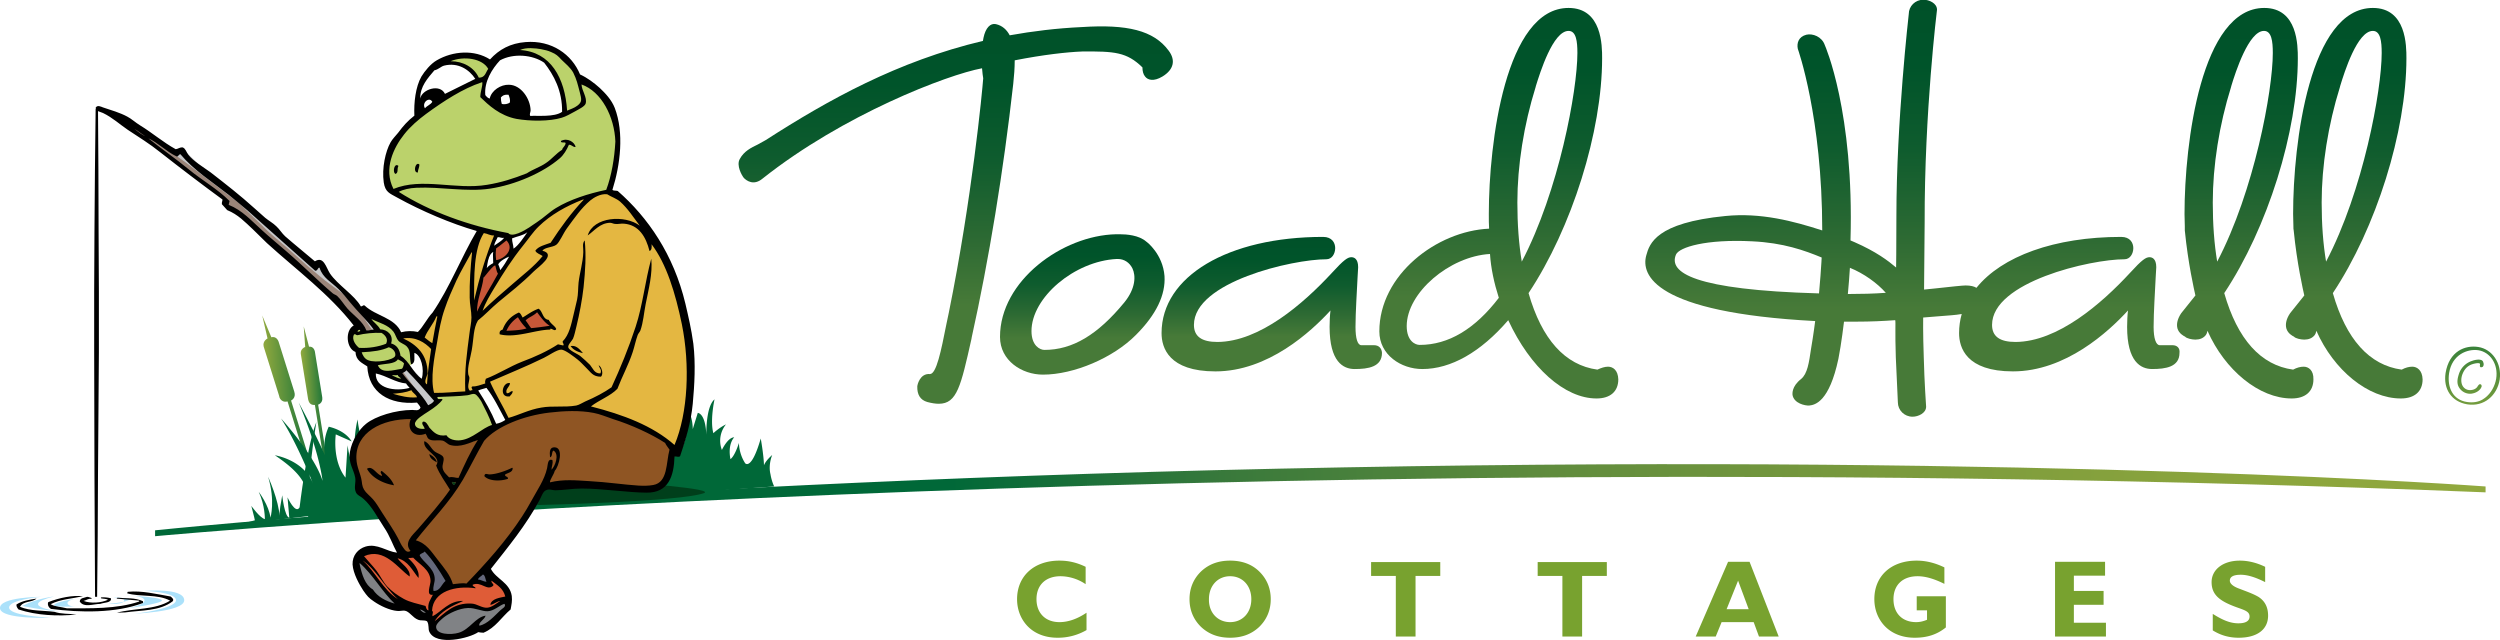
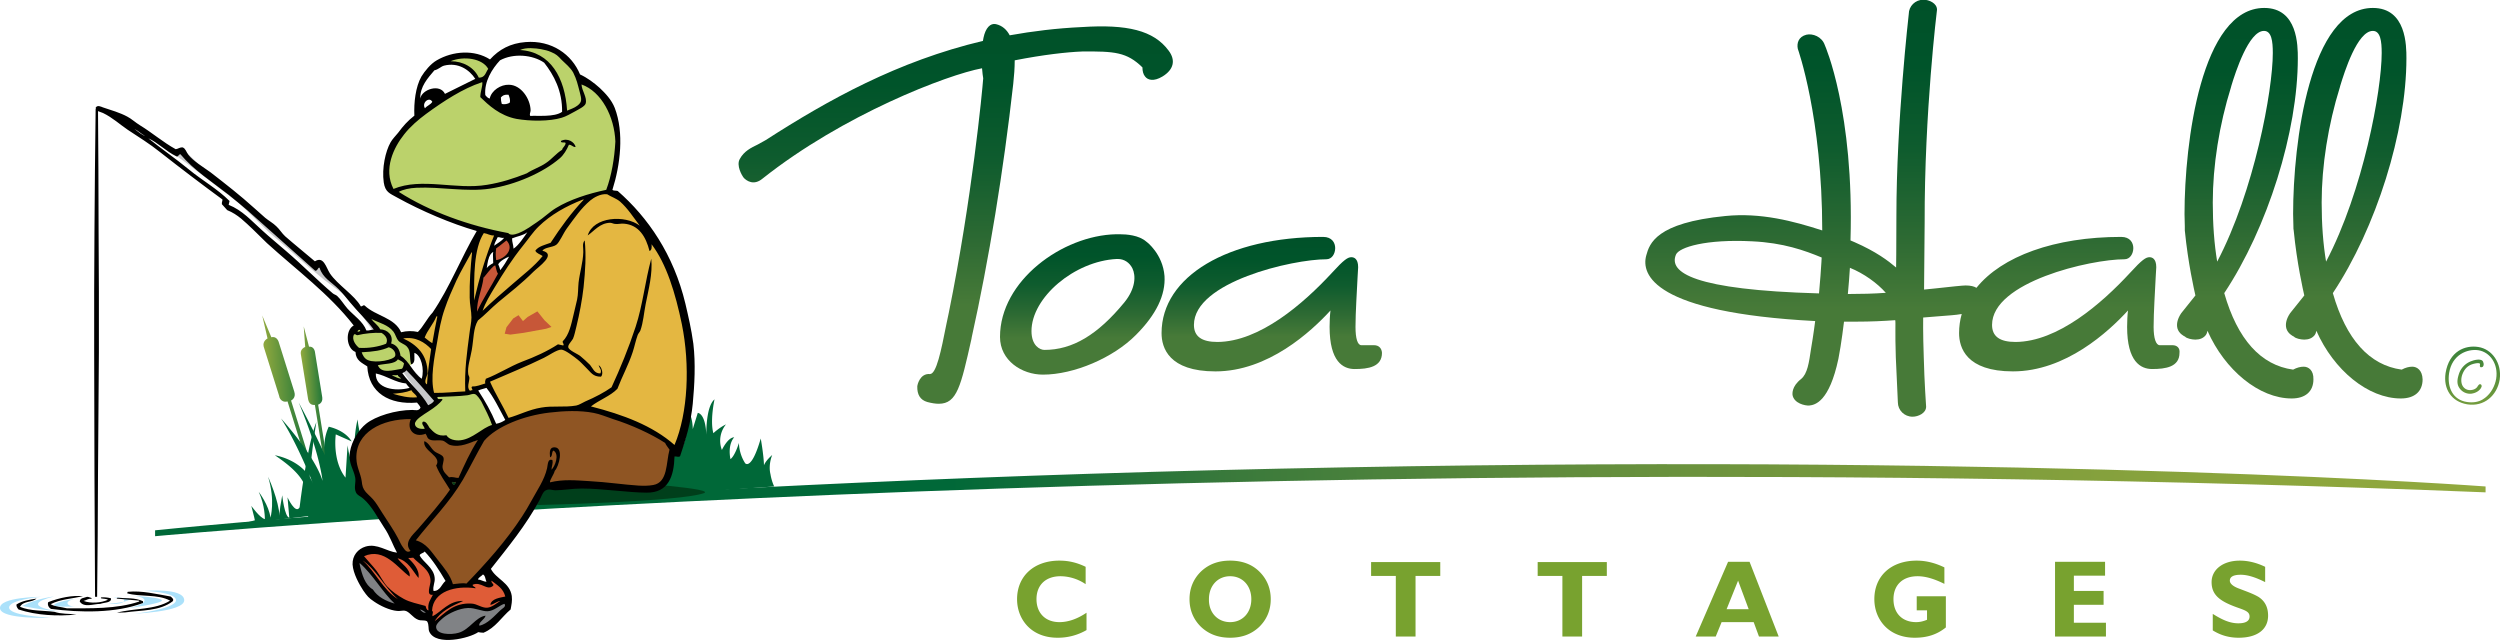
<svg xmlns="http://www.w3.org/2000/svg" viewBox="0 0 849.5 217.5">
  <path d="M359.3 216.7c-4 0-7.4-1.3-9.8-3.6-2.5-2.4-3.9-5.8-3.9-9.5 0-7.7 5.6-13.1 14.4-13.1 3.2 0 6 .7 8.9 2.1v5.9a15.5 15.5 0 0 0-8.5-2.7c-5.1 0-8.2 3-8.2 7.8 0 4.7 3 7.8 7.8 7.8 3 0 6.1-1.1 9.2-3.2v5.9a19.3 19.3 0 0 1-9.9 2.6zm48.9-22.6c2.6-2.4 5.8-3.6 9.8-3.6 4 0 7.3 1.2 9.8 3.6 2.6 2.5 4 5.7 4 9.5s-1.4 7-4 9.5c-2.6 2.4-5.8 3.6-9.8 3.6-4 0-7.2-1.2-9.8-3.6-2.6-2.5-4-5.7-4-9.5s1.4-7 4-9.5zm9.8 17.3c4.2 0 7.2-3.2 7.2-7.8s-3-7.8-7.2-7.8-7.2 3.2-7.2 7.8c-.1 4.6 3 7.8 7.2 7.8zm56.3-15.7h-8.4V191h23.5v4.7H481v20.6h-6.7v-20.6zm56.6 0h-8.4V191H546v4.7h-8.4v20.6h-6.7v-20.6zm56.3-4.8h7.3l9.9 25.4h-6.7l-1.8-4.9H585l-2 4.9h-6.8l11-25.4zm7 16.1l-3.6-9.7-3.9 9.7h7.5zm56.4 9.7c-4 0-7.4-1.3-9.8-3.6-2.5-2.4-3.9-5.8-3.9-9.5 0-7.8 5.6-13.1 14.4-13.1 3.2 0 6.3.8 9.4 2.3v5.6c-3.4-1.7-6.4-2.6-9.1-2.6-5.1 0-8.2 3-8.2 7.8s3 7.8 7.7 7.8c1.3 0 2.5-.3 3.7-.8v-3.2h-3.5v-4.8h9.9v10.6c-3.1 2.5-6.5 3.5-10.6 3.5zm47.7-25.8h17v4.7h-10.6v5.2h10.1v4.7h-10.1v6.1h10.9v4.7h-17.3v-25.4zm53.6 17.7c3.2 2 5.8 3.2 8.7 3.2 2.5 0 3.8-.8 3.8-2.3 0-1.5-1.2-2-3.4-2.8-6.4-2.2-9.5-4.3-9.5-8.9 0-4.2 3.8-7.3 9.6-7.3 2.8 0 5.7.7 8.6 2.1v5.2c-3.2-1.6-5.9-2.5-8.3-2.5-2.5 0-3.7.7-3.7 2 0 1 1.1 2 3.4 2.8 2.3.9 4.4 1.6 6.3 2.7 2.2 1.4 3.3 3.5 3.3 6.4 0 4.6-3.6 7.5-10 7.5-3.2 0-6.1-.8-8.8-2.5v-5.6z" fill="#78A22F" />
  <linearGradient id="a" gradientUnits="userSpaceOnUse" x1="762.96" y1="135.57" x2="762.96" y2="2.79">
    <stop offset=".26" stop-color="#477a38" />
    <stop offset=".43" stop-color="#2d6a33" />
    <stop offset=".64" stop-color="#0f5c2e" />
    <stop offset=".84" stop-color="#00542a" />
    <stop offset="1" stop-color="#005129" />
  </linearGradient>
  <path fill="url(#a)" d="M782.8 124.6c-1.1 0-2.3.3-3.6 1-11-1.5-18.9-10.3-23.4-26 14.7-22.1 25-54.9 25-79.8 0-4.2 0-17.1-11.4-17.1-21.4 0-27.1 45.8-27.1 70 0 1.1.1 2.9.1 4.2v1.4c1.1 11.2 3.2 20.3 3.6 22.1l-4.8 6c-1.3 1.9-1.7 3.7-1.3 5.2.5 1.7 2 2.5 2.6 2.8.5.6 2.3 1 3.5 1 1.5 0 2.7-.5 3.5-1.5.3-.4.5-.9.6-1.5 5.9 13.4 17.6 23 28.6 23 4.7 0 7.4-2.4 7.4-6.5.1-3.1-1.7-4.3-3.3-4.3zM769.3 10.5c2.6 0 3 3.6 3 7.5 0 12.7-6.3 46.9-18.9 70.9-1-6-1.5-12.6-1.5-20.1 0-12.5 2.2-26.4 6.2-39.2l.1-.4c1.4-4.6 5.9-18.7 11.1-18.7z" />
  <linearGradient id="b" gradientUnits="userSpaceOnUse" x1="799.9" y1="135.57" x2="799.9" y2="2.79">
    <stop offset=".26" stop-color="#477a38" />
    <stop offset=".43" stop-color="#2d6a33" />
    <stop offset=".64" stop-color="#0f5c2e" />
    <stop offset=".84" stop-color="#00542a" />
    <stop offset="1" stop-color="#005129" />
  </linearGradient>
  <path fill="url(#b)" d="M819.7 124.6c-1.1 0-2.3.3-3.6 1-11-1.5-18.9-10.3-23.4-26 14.7-22.1 25-54.9 25-79.8 0-4.2 0-17.1-11.4-17.1-21.4 0-27.1 45.8-27.1 70 0 1.1.1 2.9.1 4.2 0 .6 0 1.1.1 1.4 1.1 11.2 3.2 20.3 3.6 22.1l-4.8 6c-1.3 1.9-1.7 3.7-1.3 5.2.5 1.7 2 2.5 2.6 2.8.5.6 2.3 1 3.5 1 1.5 0 2.7-.5 3.5-1.5.3-.4.5-.9.6-1.5 5.9 13.4 17.6 23 28.7 23 4.7 0 7.4-2.4 7.4-6.5-.1-3.1-1.9-4.3-3.5-4.3zM806.3 10.5c2.6 0 3 3.6 3 7.5 0 12.7-6.3 46.9-18.9 70.9-1-6-1.5-12.6-1.5-20.1 0-12.5 2.2-26.4 6.2-39.2l.1-.4c1.4-4.6 5.8-18.7 11.1-18.7z" />
  <linearGradient id="c" gradientUnits="userSpaceOnUse" x1="432.09" y1="126.25" x2="432.09" y2="80.61">
    <stop offset=".26" stop-color="#477a38" />
    <stop offset=".43" stop-color="#2d6a33" />
    <stop offset=".64" stop-color="#0f5c2e" />
    <stop offset=".84" stop-color="#00542a" />
    <stop offset="1" stop-color="#005129" />
  </linearGradient>
  <path fill="url(#c)" d="M466.9 117.3h-4.3c-1.3 0-2-2.3-2-6.2 0-5 .5-12.4.7-16.8.1-1.9.2-3.1.2-3.5 0-3-1.5-3.4-2.3-3.4-1.2 0-2.5.8-6.6 5.3-9.8 10.6-24.6 23.4-38.9 23.5-5.4 0-8-1.9-8-5.8 0-14.6 33.5-22.3 45-22.3 1.9 0 3-1.9 3-3.8 0-1.8-1.1-3.8-4.1-3.8-32.3 0-54.9 13.4-54.9 32.7 0 4.9 2.4 13 18.3 13 17.9 0 32.5-13.5 39.1-20.7-.2 1.6-.3 3.8-.3 5.6 0 11.8 4.6 14.3 8.5 14.3 4.6 0 9.3-.7 9.3-5.5-.1-1.6-1.1-2.6-2.7-2.6z" />
  <linearGradient id="d" gradientUnits="userSpaceOnUse" x1="509.24" y1="135.57" x2="509.24" y2="2.79">
    <stop offset=".26" stop-color="#477a38" />
    <stop offset=".43" stop-color="#2d6a33" />
    <stop offset=".64" stop-color="#0f5c2e" />
    <stop offset=".84" stop-color="#00542a" />
    <stop offset="1" stop-color="#005129" />
  </linearGradient>
-   <path fill="url(#d)" d="M546.4 124.6c-1.1 0-2.3.4-3.6 1-11-1.5-18.9-10.3-23.4-26 14.7-22.1 25-54.9 25-79.8 0-4.2 0-17.1-11.4-17.1-21.4 0-27.1 45.8-27.1 70 0 2 0 3.6.1 5-17.8.8-37.3 15.7-37.3 34.9 0 8 7.4 12.8 14.6 12.8 9.7 0 19.8-5.7 29.2-16.6 7.5 16.2 19.2 26.6 30 26.6 4.7 0 7.4-2.4 7.4-6.5-.1-3.1-1.8-4.3-3.5-4.3zM533 10.5c2.6 0 3 3.6 3 7.5 0 12.7-6.3 46.9-18.9 70.9-1-6-1.5-12.6-1.5-20.1 0-12.5 2.2-26.4 6.2-39.2l.1-.4c1.4-4.5 5.8-18.7 11.1-18.7zm-23.7 90.7c-8.1 10.6-17.1 16-26.9 16-1.5 0-4.4-1.3-4.4-6.4 0-11.3 14.5-23.7 28.3-24.5.3 4.8 1.4 9.9 3 14.9z" />
  <linearGradient id="e" gradientUnits="userSpaceOnUse" x1="367.73" y1="127.34" x2="367.73" y2="79.52">
    <stop offset=".26" stop-color="#477a38" />
    <stop offset=".43" stop-color="#2d6a33" />
    <stop offset=".64" stop-color="#0f5c2e" />
    <stop offset=".84" stop-color="#00542a" />
    <stop offset="1" stop-color="#005129" />
  </linearGradient>
  <path fill="url(#e)" d="M395.7 93.8c-.6-7.5-6-11.6-6.2-11.7-2.5-2.2-6.7-2.5-9-2.5h-1.3c-18.2.4-39.4 15.8-39.4 34.9 0 8 7.4 12.8 14.6 12.8 10.5 0 23.9-5.7 31.6-13.5 6.9-6.9 10.1-13.6 9.7-20zm-40.8 25.1c-1.5 0-4.4-1.4-4.4-6.4 0-11.4 14.6-23.8 29-24.5h.3c2.2 0 4 1.2 5 3.2 1.2 2.5 1.1 6.8-2.7 11.5-9.1 11.1-17.7 16.2-27.2 16.2z" />
  <linearGradient id="f" gradientUnits="userSpaceOnUse" x1="324.78" y1="137.28" x2="324.78" y2="8.09">
    <stop offset=".26" stop-color="#477a38" />
    <stop offset=".43" stop-color="#2d6a33" />
    <stop offset=".64" stop-color="#0f5c2e" />
    <stop offset=".84" stop-color="#00542a" />
    <stop offset="1" stop-color="#005129" />
  </linearGradient>
  <path fill="url(#f)" d="M367.7 17.5c11-.1 15.2.2 20.5 5.4 0 1.3.3 2.4.9 3.1.9 1.2 2.9 1.8 5.9 0 3.8-2.3 4.6-5.5 2.1-8.8-5.1-6.9-14.1-9-29.5-8-8.6.4-16.7 1.4-24.5 2.8-1-1.9-2.5-3.3-4.7-3.8-1.9-.4-3.5 1.3-4.2 4.6-.1.4-.1.7-.2 1.1-29 6.9-52.5 20-73.8 33.7l-2.7 1.5c-2.3 1.1-4.7 2.3-6.1 4.9-1.3 2.2.7 5.7 1.4 6.5.9.9 3.3 2.7 6.3.2 27.5-21.8 62.8-35.3 74.6-37.5.1 1.5.3 2.8.4 3.4-.3 4.2-3.8 40.8-11.7 79.7l-.8 3.8c-1.8 9.1-3.4 17-5.6 17-3.5-.3-4.3 3.9-4.3 4.1-.1 2.9 1 4.7 3.4 5.4 1.5.4 2.8.6 3.9.6 6.2 0 7.5-6 11.1-22l.1-.6C336 88.5 341 58 344.3 28.5c.3-2.7.5-5.5.5-8 9.7-1.9 17.7-2.8 22.9-3z" />
  <linearGradient id="g" gradientUnits="userSpaceOnUse" x1="650.02" y1="141.68" x2="650.02">
    <stop offset=".26" stop-color="#477a38" />
    <stop offset=".43" stop-color="#2d6a33" />
    <stop offset=".64" stop-color="#0f5c2e" />
    <stop offset=".84" stop-color="#00542a" />
    <stop offset="1" stop-color="#005129" />
  </linearGradient>
  <path fill="url(#g)" d="M738.2 117.3h-4.3c-1.3 0-2.1-2.3-2.1-6.2 0-5 .5-12.4.7-16.8.1-1.9.2-3.1.2-3.5 0-3-1.5-3.4-2.3-3.4-1.2 0-2.5.8-6.6 5.3-9.8 10.6-24.6 23.4-38.9 23.5-5.4 0-8-1.9-8-5.8 0-14.6 33.4-22.3 45-22.3 1.9 0 3-1.9 3-3.8 0-1.8-1.1-3.8-4.1-3.8-22.7 0-40.6 6.6-49.2 17.3-.8-.5-2-.8-3.7-.8-.9 0-4.8.4-10.2 1l-3.9.4.2-22.7c-.1-37.6 4.2-72.4 4.2-72.4 0-2.2-2.7-3.4-4.6-3.4-2.8 0-5 2.2-5 4.9 0 0-4.2 36.6-4.2 68.6 0 11.3-.1 17.5-.1 17.5-2.7-2.3-6.8-5.4-14.1-8.6l-1.4-.6c1.3-43.8-8.7-66.3-8.7-66.3-1-3-4.2-4.1-6.3-3.6-2.7.7-3.3 2.9-2.9 4.8 0 0 8.3 23.1 8.3 61.7-9.9-3.2-20.9-6.1-32.9-4.9-23.6 2.3-25.8 9.4-26.9 13.4-1.8 6.5 2.4 19.4 57.4 22.3 0 0-.6 4.8-1.4 9.4-.7 4.7-1.2 8.5-3.4 10.3-3.3 2.6-2.9 5.1-2.9 5.4.5 2.9 4.3 3.7 5.7 3.6 2-.2 6.8-1.3 9.9-15.9 1-5 1.9-12.6 1.9-12.6h4.3c4.7 0 9-.2 13.1-.5.2.8-.1 3.7.2 12.6.4 9 .7 15.3.7 15.3 0 2.7 2.2 4.9 5 4.9 1.9 0 4.6-1.2 4.6-3.4 0 0-.6-8.5-.8-16.8-.3-8.3-.2-13.5-.2-13.5l3.7-.3c.8-.1 1.7-.1 2.5-.2 2.3-.2 4.7-.3 6.9-.7-.6 2.1-.9 4.3-.9 6.5 0 4.9 2.4 13 18.3 13 17.9 0 32.5-13.5 39.1-20.7-.2 1.6-.3 3.8-.3 5.6 0 11.8 4.6 14.3 8.5 14.3 4.6 0 9.3-.7 9.3-5.5.2-1.6-.8-2.6-2.4-2.6zM618.1 99.7c-42.6-1.2-51.2-7.1-48.6-13.2 1.1-2.5 10.2-5.3 25.9-4.5 10.6.5 17.8 3.1 23.6 5.5 0 0-.1 2.3-.4 6.2-.3 3.4-.5 6-.5 6zm10.3.2h-.5s.2-2.1.4-4.6l.3-4.3c4.7 1.9 9.3 5.2 12.2 8.5-4.2.3-8.3.4-12.4.4z" />
  <linearGradient id="h" gradientUnits="userSpaceOnUse" x1="829.96" y1="170.53" x2="52.99" y2="170.53" gradientTransform="matrix(1.019 -0 -0 1 -1.24 -.44)">
    <stop offset="0" stop-color="#91a93e" />
    <stop offset=".12" stop-color="#8aa43d" />
    <stop offset=".26" stop-color="#7a9a3d" />
    <stop offset=".4" stop-color="#608c3d" />
    <stop offset=".54" stop-color="#39793b" />
    <stop offset=".66" stop-color="#006838" />
    <stop offset="1" stop-color="#006838" />
  </linearGradient>
  <path fill="url(#h)" d="M52.7 182.2s352.2-32.6 791.9-14.9v-2s-145.9-11-387.4-6.5c-241.5 4.4-404.5 21.4-404.5 21.4v2z" />
  <linearGradient id="i" gradientUnits="userSpaceOnUse" x1="93.99" y1="196.65" x2="111.5" y2="196.65" gradientTransform="rotate(-2.51 -1226.62 249.98)">
    <stop offset="0" stop-color="#91a93e" />
    <stop offset="1" stop-color="#006838" />
  </linearGradient>
  <path fill="url(#i)" d="M97.7 136.4l10.4 33.4 1.2-.3-10.4-33.4s1.8-.8 1.1-3l-5.3-16.9s-.6-2.1-2.5-1.6l-3.1-7.4 1.8 7.8s-1.8.9-1.3 2.8l5.3 16.9c-.1 0 .5 2.3 2.8 1.7z" />
  <linearGradient id="j" gradientUnits="userSpaceOnUse" x1="106.65" y1="198.09" x2="115.32" y2="198.09" gradientTransform="rotate(-2.51 -1226.62 249.98)">
    <stop offset="0" stop-color="#91a93e" />
    <stop offset="1" stop-color="#006838" />
  </linearGradient>
  <path fill="url(#j)" d="M107 137.6l4.9 30.6 1.1-.1-4.9-30.6s1.7-.5 1.4-2.5l-2.5-15.5s-.3-1.9-2-1.7l-1.8-6.9.5 7s-1.7.6-1.5 2.3l2.5 15.5c.1.1.2 2.1 2.3 1.9z" />
  <path fill="#006838" d="M261.8 161.1c-.8-3.3.6-6.5.6-6.5-1.7 1.5-2.5 2.7-2.8 3.5-.1-3.6-1.1-9.1-1.1-9.1-3.2 11.1-5.3 8.4-5.3 8.4-2.2-3.4-2.1-6.9-2.1-6.9-1.6 4.9-2.9 5.5-2.9 5.5-1-5.3 1.3-7.4 1.3-7.4-2.2 0-4.2 4.3-4.2 4.3a8.76 8.76 0 0 1 1.4-8.7c-2.3 1.1-4.3 3-4.3 3-1.2-4.4.4-11.5.4-11.5-2.4 2-2.8 8.4-2.8 12-.3-7.4-2.9-7.4-2.9-7.4l-1.7 5.5c-.1-7.7-5-10-5-10 5.9 6.7 1.4 16.3 1.4 16.3 1.3-7.7-3.3-10.5-3.3-10.5-4.3 1.1-2.6 5.9-2.6 5.9 0-2.1 2.2-2.2 2.2-2.2 2.3 3.2.6 5 .6 5-1.3 9-6.3-.5-6.3-.5-2-3.5-1.6-7.5-1.6-7.5a6.03 6.03 0 0 0-3.2 4.4c-1.2-6.8.8-10.2.8-10.2 2.8-.7 6.6 2.3 6.6 2.3-2.4-4.2-5-5.2-5-5.2-6.3 2.1-5.4 9-5.4 9-1.8-4-1.2-6.8-1.2-6.8-3.4 2.4-1.1 8.4.3 11.2-4.1-8.4-4.3-15.8-4.3-15.8-2.3 3.9-2.1 12.4-2.1 12.4-4.3-13.6 4.3-21.9 4.3-21.9 3.6.5 5.4 4.1 5.4 4.1-.9-7.1-6.8-7.1-6.8-7.1-7.8 7.2-7.3 20.1-7.3 20.1-2.6-10.1.2-15.2.2-15.2-3.9 4.5-4.9 6.8-5 7.9-1.5-6.4-1.3-10.6-1.3-10.6-4.4 4.8-1.4 18.8-1.4 18.8-6.9-11.4.2-28.2.2-28.2-6.2 4.7-6.4 10.6-6.4 10.6l1.8 11.4 4.3 14.3-2.1 4.9-8.4 3.9-8.3 3.3-.4 1.4c-23.3 1.6-18 1.4-37.4 4.5-1.7-.6-3.3-1.3-5-2.2-5.4-2.9-5.8-13.7-5.8-13.7-1.8 5.6-2.1 8.3-2 9.5-.1-.2-.2-.4-.3-.7-3.7-10.8-4.1-16.2-4.1-16.2-2.3 10.3-.1 17.1-.1 17.1-2.4-1-3.3-8.3-3.3-8.3l-.7 11c-4.6-5.9-3.3-14.7-3.3-14.7l5.4 2.4c-2.4-4-7.8-5-7.8-5-1.6 3.5-1.7 6.9-1.3 9.7-3.5-8-8.9-17.9-8.9-17.9 7.2 17.1 8.1 26.6 8.1 26.6-2.6-8.6-14.1-21.2-14.1-21.2 5.6 8.6 10.9 22.2 10.9 22.2-3.2-8.2-13-9.7-13-9.7 8.2 5.5 9.7 8.8 10.8 11.7.7 2 .7 4.2.5 5.5v4c49.4-3.3 30.7-1.4 158.4-10.6 0 .1-.9-1.7-1.3-4.2z" />
  <path fill="#003F1B" d="M183.1 171.6s47.7-1.1 56-4c8.4-2.9-97.8-8.1-97.8-8.1l39.7 11.8 2.1.3z" />
  <path d="M33.3 36.9c.1 13.8.2 27.7.2 41.5l.1 20.7v20.7l-.3 41.5-.1 20.7-.2 20.8h-.7l-.1-20.7-.1-20.7-.1-41.5V99.2l.1-20.7c.1-13.8.2-27.7.4-41.5l.8-.1zm165.4 79.9c-1.4.1-2.7-1.1-4.1-1.8 1.2-1.6 2.8 1.4 4.1 1.8z" />
  <path fill="#ABE1FA" d="M18.3 202.7s-5.8.6-10.7 3.2c0 0 6.8 1.5 13.8 2 0 .1-16.8-1.8-3.1-5.2zm24.4-.4s12 .5 12.3 1.7c.3 1.1-12.2 2.8-12.2 2.8s6.4-1.1 6.3-2.8c-.1-1.7-6.4-1.7-6.4-1.7z" />
  <path fill="#ABE1FA" d="M25.8 203.4s-7.4 1.2-7.4 2.2c0 .9 6.4.4 8 .5 0 0-2.8.2-3.4-.9-.6-1.2 2.8-1.8 2.8-1.8zm12.8-.4s3.4.3 3.5.7c.7 1.9-5.2 1.5-5.2 1.5-.6-.1 5.5-.2 7.4-1.6-.1 0-4.8-.8-5.7-.6zm-24.5-.2s-10.9.9-11 3.6c-.1 2.7 11.2 3.3 14.2 3.5 0 0-17 .7-17.3-3.2-.3-3.9 14.1-3.9 14.1-3.9zm35-2s10.5.3 10.7 3.1c.2 2.7-12.2 4.7-15.7 4.7 0 0 18.7-.5 18.5-4.7-.2-4.3-13.5-3.1-13.5-3.1z" />
  <path d="M58 202.7c.4.4 1.2.9.7 1.6-4.4 3.4-10.5 3-16.2 3.8l-2.8.1c5.9-1.6 13-.9 18.1-4.1-4.2-2.3-10.3-1.2-14.6-2.5l.2-.5c4.8-.5 9.9.8 14.6 1.6z" />
  <path d="M28.2 202.6c-3.5.8-7.7 1-11 2.7 1.5.9 3.6.9 5.5 1.4 7.7 0 17 .3 24.6-2.3v-.3l-7.7-.7.3-.3c3.1.3 5.9-.1 8.7 1.2v.6c-9.3 3.5-21.3 3.3-31.3 2-.7-.4-1.3-1.4-.9-2.3 3.8-1.5 8.3-2.4 11.8-2z" />
  <path d="M12.4 203.4c-1.5 1.4-4.5.7-5.6 2.8 3.5 1.5 7.9 1.2 11.7 1.7 2.3.8 5 .6 7.5.9-6.3.7-13.6.3-19.7-1.7-.4-.5-.8-1-.7-1.7 2-1.3 4.4-1.6 6.8-2zm18.7-.2v.3c-1.1-.2-1.8.5-2.7.7 2.4.9 5.9.7 8.3-.4-.7-.4-1.6-.3-2.4-.5v-.3c1-.1 2.3 0 3.4.3.3 1.6-2.4 1.4-3.6 1.9-2.3 0-5.6 1.4-7-.8.1-1.3 1.5-1.2 2.5-1.6.6 0 1 .3 1.5.4z" />
  <path fill="#8F5523" d="M225.2 148.9l-11.1-5.6-11.2-3.6-6.1-1.1-9.3.6-7.1 1s-12.9 5-13.6 5.4c-.8.4-6.7 4-6.7 4l-5.9.9-2.7-1.3-3-.8-2.5-.3-.8-2.2-3.6.6-1.5-1-.2-4-4.1-.6-10.4 3.8-4.5 5.5-.8 7 1.3 4.8.2 4.9 5.5 5.4 6.2 10.3 3.1 6.2 3.6-.2 2.4-1.8 1.7-.1 4.8 5.8 3.7 6.5 5.8-.3 2.8-2.6L174 182l6.8-10.3 4.5-7 8.6-.1 14.4.9 15.4.3 2.7-3.9 1.5-6.8.9-3.8-3.6-2.4z" />
  <path fill="#E4B741" d="M129.7 132l4.6.6 4.6-.2.9-.8 2.8 4.7-4.6-.2-4.9-1.8zm9.4-15l3.7 3.2 1.9 6-1 3.8 1.8 2.2 2.1 2 8.5-.1 5.3-.8v-1.2l4.8-1.3 6.1 12.2 4.9-1.9 9.4-2.2 7.5-.3 6.9.7 13.6 4.1 8.5 4.1 7 5.4 3.8-11.7.8-20.7-2.9-17.6-9.1-21-8.7-11.4-5.4-5-6.1.1-5.9 2.1-5.8 2.4-6.1 4.5-6.3 6.7-6.6 9.5-3.6 5.5-4.5 8.8-2.1 3.6.6-8 1.9-7.2 3.2-9.5 1.9-4.4-5.9-1.5-3 4.7-3.4 7.5-4.5 8.6-3 6.4-5.3 7.7-2.4.8-4.2.2-2.6.1.9.7c.6.2 3.3 2.2 3.3 2.2z" />
  <path fill="#C75738" d="M171.5 113.4l.6-2.2 2.3-3 1.8-1.1 1.5 2 1.6-1.4 3.3-1.9 2.4 3 2.4 2.3-1.8.6-7.7 1.4-4.5.6z" />
-   <path fill="#9B8579" d="M148.4 135.9l-10.1-11-1.5 1-1.3.4 4.6 5.9 4.7 6.3 2.3-1.1zM127 110.8l-7.8-9.3-6.5-6.2-4.4-5.8-1.7.8-21.7-18.7-8.5-7.4-15.7-12.9-1.4.4-7.6-5.2-9.4-4.9L55 51.9l16.9 12.5 4.8 3.7.2 1.9 2.5 1.6 24.2 21.5 11.3 9.8 7.6 8.6 1.4 1.2 4-.3z" />
  <path fill="#808285" d="M120.9 191.8l1.1-1.8 3.7 4 6.7 8.8 4.9 3 4.8-.2 2.5 1.7 1.9 3.8 1 .9 6.1-4.9 4.7-1.3 3 .2 5.1 1.2 2.5-1.6 3.9-1.4-.5 1.8-4.3 4.5-3.4 2.4-6.2 1.8-3.9 1.4-4.8.2-2.1-1.8-.8-2.6-1.9-2-3-.4-3.6-2.8-5.3-.7-6.3-3.4-4.1-4.8z" />
  <path fill="#DF5C37" d="M140.3 188.3l-4.2.6-3.2-.8-6.8-1.6-3.3 1-1 2.1 2 2.2 3.4 4.1 3.8 4.9 4.3 4.6 5.3 2.1 2-1.3 1.9 1.2 1.4 1.2 1.1 2.7.5 1.2 3.2-3.5 4.3-2.7 4.5-.7 2.4.4 3.5 1.1 4.4-2 2.8-.9-.1-2.4-1.4-2.4-4.6-4.4-.3 2.6-.2.7-3.7-.8-2.7 1.1h-2.7l-3 .2-2.3.1-2.5 1.4-1.3 1.3-1.1-.3.1-2.9-.1-3.4-1.5-1.8-3.7-3.8z" />
-   <path d="M143.9 186.4l-2.5 1.8 5.5 7.2-.3 5.8 2.5-.1 3.1-3.6-5.4-8.6zm20.4 7l-3.4 3.7 5.1 1.1-.1-2.4z" fill="#64687B" />
  <path fill="#BBD26B" d="M140 118.1l-3.3-3-2-2.6-3.1-2.9-7.9-4.4 4.5 7.3-3.6.2-2.7-1.7-1.2.7-1.9 3.5 1.2 2.6 2.3 1.3.4 2.5 2.8 1.9 1.4 2.1 5.4 2.6 5.7 1.3-2-3.1 1.9-1.2 2.3-1.7-.2-3.5zm34-37.9l-17.6-4.8-10-3.5-8.7-4.3-5.4-4-.9-3.6-.2-4.7 1.9-4.9 3.4-5.7 3.4-4 9.6-6.8 12.9-6.9-2.8-3.3-2.6-1.6-2.9-.8-5.4 1.1 8.2-3.5 5.5.5 4 2-.5 3.4-2 7.3 3.5 3 9.8 4.4 9.7.5 4.9-1.7-2-10.8-4.8-7-5-2.2-4.8-1.3 4.2-1.9 8.3 1.7 7.5 6.8 2.3 3.2 7.2 5.5 4.7 8.9.4 9.3-2.5 14.1-13 4.1-4.9 2.3-4.7 4.1-8.1 4.2zm-12.4 53.3l-8.7.4-5.5 1.2 1.3 1-5.6 4.8-3.4 3.5 1.3 2.2 4.2.9 1.9 1.3 4.1.6 3.4 1.8 6.2-1.2s4.1-2.6 4.9-2.6c.8 0 2.4-1.6 2.4-1.6l-2.8-7.9-3.7-4.4z" />
  <path fill="#C75738" d="M172.5 80.8l-4.3 3.1-.4 5.6-2.6 2.2-3 8.4-.9 7.8 4.7-8 3.9-7.5-1-2.4.1-.5 5.2-4.4z" />
  <path fill="#C7C8CA" d="M221.2 82.1c.1 1.9.2 4.5.3 7.9v.5s-.9-22.8-.3-8.4zM53 48l10.5 7.5 17.8 13.6L91.5 79l6.4 5.5 7.1 6.3 5.3 4.4 6.2 4.6 6.5 7.3 3.5 5.1 2.2-.1-5.6-6.6-7.2-8.1-5.1-5.1-1.4-3-1.8.7-8.7-7.3-10.1-8.8-11.2-9.5-8.1-6.7-7.1-6.8-2.2.8zm83.9 78.3l8.9 12.2 3-3-6.8-8.1-3-3.2z" />
  <path fill-rule="evenodd" clip-rule="evenodd" d="M208.1 64.5c.3.4 1.3.2 1.8.4 10.3 9 19 21.6 23 38.3 1 4.3 2 8.5 2.7 13.6.8 6.8.4 13.9-.2 20.4-.6 6.4-2.5 12.5-4.3 17.8-.5.5-1.2 0-1.9.1-.2 6.8-2.1 12.4-9.5 12.3-6 0-15.1-1.4-22-1.4-3.4 0-6.4.6-9 .6-1.2 0-2-.6-3.2 0-1 .4-1.5 2.1-2.2 3.4-4.7 8.7-10.6 15.8-16.5 23.3 1.8 3.5 6.4 4.6 7.1 9.2.2 1.7-.1 3-.4 4.6-3.1 2.6-5.1 6.2-9.2 7.9-.6 0-1.3-.1-1.8-.2-3 2.1-14.3 4.8-16.6-.1-.5-1 0-2.4-.8-3.6-1-.5-1.9-.1-3-.5-1.9-.7-3-2.9-4.6-3.1-.6-.1-1.7.2-2.5.1-2.6-.2-5.9-1.8-7.9-3.2-1.8-1.2-2.3-1.8-3.7-3.8-1.3-2-3.4-5.7-3.6-8.8-.1-3 1.8-5.3 4.5-6.1 3.9-1.1 7.1 1.7 10.6 2.1-1.4-2.5-2.4-5.7-4.4-8.6-2-3-4.1-7.2-7-9.7-.8-.8-2.2-1.2-2.6-2.3-.7-1.7.1-3.2-.2-4.9-.5-2.9-2.4-4.8-1.8-8.7.6-3.8 3.1-7.7 5.5-9.6 3.2-2.6 10.1-4.7 15.7-4.7 1 0 2.2.5 2.8-.8-.3-.7-.8-1.2-1.2-1.7-9.4.8-16.4-3.3-16.9-12.3-1.8-1.2-3.9-2-4-4.9-3.2-1.2-3.6-7.4-.6-9-8.3-10.7-19.5-18.9-29.5-28-1.6-1.5-3.2-3.2-4.8-4.7-2.7-2.5-5-5-8.7-6.5-.6-.7-1.2-1.3-1.8-2-.1-.7.2-1 .2-1.6-7.1-5.2-14.2-10.6-21.2-16.1-3.5-2.8-7.2-5.1-11-7.6-2.8-1.9-5.1-4.1-8.4-5.7-.8-.4-2.4-.5-2.5-1.8.6-1 1.7-.4 2.5-.1 2.7.9 5.8 1.8 8.2 3.1 1.4.7 2.9 2.1 4.4 3 4.1 2.5 7.9 5.8 12.1 8.1.9-.1 1.3-.7 2.4-.6 1 .4 1.2 1.6 1.9 2.5 1.7 2.2 5 4.1 7.6 6 5.4 4.2 9.8 7.6 14.9 12.2 1.2 1.1 2.4 2.1 3.6 3.2 1.2 1 2.7 1.8 3.8 2.9 1.1 1 1.9 2.4 3 3.4 3.2 2.8 6.7 5.6 10.1 8.5 3-1.9 3.8 2.1 5.1 4.1 2.6 3.9 8.4 7.4 10.5 11.2.6.1.9-.7 1.4-.2 3.7 3.5 10.1 4 12.3 9 1.9-.5 3.9-.5 5.7-.1 1.9-1.9 3.1-4.6 5-6.6 5.8-8.5 9.7-18.7 15-27.7-8.7-2.5-18.8-6.8-27.1-11.4-2.5-1.4-4-1.8-4.5-5.1-.7-4.9.6-10.6 2.3-13.6.6-1.1 1.7-2.2 2.6-3.3 1.7-2.3 3.2-4 5.5-5.8-.2-4.4.4-9.8 2.4-13.3 1.1-1.8 3.1-4.3 5.2-5.5 5.5-3.2 12.8-3.7 18.1-.3 3.1-3.4 6.9-5.5 12.1-5.9 8.9-.7 15.7 4.2 18.5 11 2.4 1.1 4.7 2.8 6.7 4.6 1.9 1.8 4 4 5.1 6.8 3.2 8.4 1.9 19.3-.8 27.8zm-11.9-28.6c1.7-1.3 1.4-2.2.8-4.6-.7-2.6-1-4.2-2.2-6.6-1-1.8-2.6-3-4-4.4-1.2-1.3-1.8-1.9-3.5-2.6-1.1-.5-2-.7-3.5-1-1.7-.3-5.1-.7-7.1.3 10.4.6 15.3 9.5 16 20.6.9-.4 2.5-.9 3.5-1.7zm-11.3-14.6c-3.9-2.7-10.4-3.3-15-.8-2.7 2.9-5.4 7.2-5 11.8.4.5.8 1 1.5 1.2.6-2.8 3.8-4.8 6.5-4.7 4.1 0 7.3 4.7 7.4 8.7 0 .7-.5 1.3-.1 1.9 2.3-.2 8.2.5 10.8-1.4.1-7.1-2.8-12.5-6.1-16.7zm-31.8-.5c4.3 0 8 2.1 9.6 5.6 2.2 0 2.3-1.8 3.2-3-1.9-3.5-8.2-4.5-12.8-2.6zm-2.2 1.5c-1.1.3-1.9 1.3-3.3 1.6-2.2 2.6-4.9 5.5-4.8 9.6.5-3.1 6.7-5.2 8.4-1.6 3.4-1.7 6.8-3.4 10.3-5.1-2-3.1-5.8-5.7-10.6-4.5zm12.7 5.7c-6.3 2.1-12.8 6.3-18.8 10.7-2.7 2-5.4 4.3-7.5 7-3.5 4.4-7.1 11.7-3.6 18.5 9.7-4 21.1.4 31.8-1.4 4.9-.8 8.9-2.1 13.5-3.9 2.1-1.4 4.5-2.1 6.5-3.5 2-1.3 3.5-3.3 5.5-4.5.2-.9 1.1-1.2 1.2-2.3-.3-.5-1.7.2-1.6-.7 2.3-1.2 4.6.4 5 2-.8.3-1.3-.8-2.3-.7-.7 1.7-1.8 3.5-3.1 4.6-5.7 4.9-15.1 9-23.7 10.3-8 1.2-16.8-.7-25-.3-2.3.1-4.6.6-6 1.4 10.5 6.7 23.7 11.5 37.2 14 1.3 1.6 5.4-.8 7.1-1.9.9-.6 1.7-1.2 2.5-1.7 2.6-1.7 4.3-3.5 6.6-4.9 4.7-2.9 11-4.9 17.1-6.2 1.8-4.8 2.8-10.7 3.1-16.4-.3-8.4-4.7-17-11.5-19.4.1 2.2 2 4.4 1.4 6.5-.3 1-2.5 2-3.7 2.7-1.3.7-3 1.7-4.4 2.1-4.2 1.3-10.9 1.2-15.4.4-5.7-1.1-9.5-4.7-12.3-7.4 0-1.8.8-3.6.7-5-.1-.1-.2 0-.3 0zm6.6 5.1c0 .8.1 1.6.3 2.2.9.3 2.1 0 2.7-.4.3-.9-.1-2-.4-2.7-1.5-.1-1.9.2-2.6.9zm-25.8 3.7c.7-.9 1.9-1.2 2.5-2.2-1-1.9-3.7.3-2.5 2.2zm-95.1 9.4c-1.3-.7-2.3-1.7-3.6-2.4 1.1.9 2.6 2.1 3.6 2.4zm14.9 11.4c4.5 3.7 9.7 6.6 13.8 10.7-.1.4-.2.8-.3 1.3 4.7 1.9 7.6 5.3 11.4 8.7 2.6 2.4 5.5 4.7 8.1 7 5.5 4.7 10.8 10.1 15.9 14.4.5.4 1.1.5 1.5.9 1.2 1.1 2.2 2.8 3.5 4.3 2.1 2.3 5.3 4.4 6.4 7.4 1 .1 1.5-.3 2.5-.3-2.3-3.2-5.4-6-8-9.2-1.3-1.6-2.6-3.2-4-4.6-2.3-2.3-5.4-3.8-6.4-7.2-.6-.3-.6 1.1-1.5 1-7.7-6.8-15.4-13.8-23-20.5-2.1-1.8-4.3-3.6-6.4-5.3-5.6-4.4-11.9-8.4-16.4-13.8-.6 0-.8 1.1-1.4.7-3.4-1.6-6.3-4.7-9.5-6.1 4.5 3.6 9.3 6.9 13.8 10.6zm146.5 10.9c-1.3-1.1-3-1.6-4.4-2.5h-.2c-2-.2-4.3 1.1-5.5 2.1-3.1 2.6-5.4 6-7.9 9.4-1.4 1.9-2.5 4.8-3.7 5.7-1.3.9-3.9.8-4.7 2 5 1.2-1.4 5.5-3 7.1-4 4-8 7.1-12 10.4-2.4 2-4.6 4.4-6.9 6.2-1.6 2.7-1.4 6.1-2.1 10.1-.5 2.8-1.5 5.7-1.2 8 0 .5.4.9.4 1.4 0 1.4-1 3.3.2 4.4.2-.1.3-.2.6-.2.8.1-.7-1.1.3-1.3 1.3.1 2.9-.6 4.3-1-.2-.8.1-1.1.2-1.6 4.2-1.6 8-4.1 12.3-5.8 4.3-1.6 8.5-3.5 12.2-5.9.6.1 1.2.3 1.8.4.4-.5-.3-.8-.2-1.4 2.2-2.2 2.9-5.7 3.7-9.1l1.2-5.1c.4-1.9.3-3.8.5-5.8.4-3.4 1.5-6.8 1.6-10.3.1-1.3-.5-3 .5-4 .5 5.4.2 10-.4 15.9-.5 4.4-1.4 9.1-2.4 13.2-.4 1.5-.7 3.2-1.2 4.3-.5.9-1.8 2.1-1.6 2.9.2 1.1 3.3 2.3 4.1 3 .9.7 2.5 2.2 3.3 3 1 1.2 1.4 2.9 3.5 2.9.6-1.2-.3-1.8-.6-2.8 1 .4 1.8 3 .8 3.9-2.8 0-3.4-1.5-5.1-3.1-.9-.9-1.9-2-2.8-2.7-1-.8-4.3-3.4-5.6-3.4-1.5 0-4.4 2.1-5.9 2.8-6.1 3-12.4 5.5-18.3 8.1 1.9 4.3 4.3 8 6.3 12.3 3.6-1 6.9-2.8 11.1-3.5 3.8-.7 7.9 0 11.9-.7 1-.2 2-.9 3.1-1.4 3.3-1.4 6.5-3.1 8.9-4.8 3-6.5 5.8-13.3 8.2-20.6 2.4-7.3 3.2-15.4 5.3-23.1.5 5.2-.9 10.3-1.9 15.4-.6 3-.8 6.2-1.8 9-.2.5-.7 1-.9 1.5-.7 1.9-1.1 4-1.7 5.8-1.4 4.3-3.6 8.3-5.2 12.5-2.4 2.5-6.2 3.8-9 6 10.9 2.8 20.9 6.5 28.4 13.1 4.6-10.9 5.3-27.2 2.5-41-2.2-10.6-5.2-20.5-10.3-27.2.1 1 .1 2-.7 2.3-1.2-4.8-3.6-8.9-8.7-9.3-.9-.1-1.9.2-2.9.1-.6 0-1.2-.4-1.8-.4-3.5.1-5.4 2.8-7.6 4.3 1.9-6.4 12.7-7.1 17.7-3.3-2.2-2.9-4.1-5.9-6.7-8.2zm-23.6 14c3.4-5.2 7-10.2 11.3-14.7h-.3c-5.7 2.2-11 5.2-15 9.1-2 1.9-3.6 4.4-5.4 6.6-3.7 4.6-6.7 9.3-9.7 14.3-1.5 2.5-3.1 5.1-4 7.8 3.3-3.2 6.8-6.2 10.3-9.2 3.4-3 7.2-5.8 10.1-9.4-.8-.6-2-.8-2.5-1.8 1-1.5 3.3-2 5.2-2.7zm-22.7-3.3c-3.5 5.4-3.3 14.9-3.3 22.9 1.8-7.8 4-15.2 6.8-22.1-1.4.1-2.1-.6-3.5-.8zM174 81c0 1.4.4 1.9.5 3.5 1.7-1.1 3.6-4 4.7-5.6-1.3 1.1-3.5 1.4-5.2 2.1zm-6.1 2.5c1.2-.9 2.5-1.5 3.4-2.7-1 .2-1.4-.3-2.2-.2-.4 1-1 1.7-1.2 2.9zm4.2-1.8c-1.2.9-2.3 1.9-3.5 2.7-.2 1.4-.2 2.5 0 4 2.8-.4 6.4-3.7 3.5-6.7zm-17 13.6c-1.4 3.1-2.9 6.4-4 9.7-1.2 3.4-1.9 7.2-2.5 10.9-1.1 6-2.4 12.6-1.1 17.6 3.3.1 7.4-.4 10.6-.5-.3-7.5.6-13.2 1.4-19.5.2-1.9.7-3.9.7-5.6 0-2.2-.6-4.5-.6-6.8-.1-5 .3-10.5.8-15.2 0-.1 0-.2-.2-.1-1.6 3-3.5 6.1-5.1 9.5zm10.3-4.2c.5-.7 1.3-1.2 2.2-1.7 0-1.4-.2-3.1 0-3.8-1.7.9-1.9 3.8-2.2 5.5zm3.9-1.3c.3.6.5 1.3.7 2 1.1-1.4 2.1-3 3-4.6-1.1.4-3 1.4-3.7 2.6zm-1.4.5c-1.4 1.2-2.4 2.7-3.6 4.1-.5 4-2.3 7.5-2.2 11.5 2.1-4.6 4.8-8.5 7.1-12.9-.5-.7-.6-1.8-.9-2.8-.2.1-.3.1-.4.1zm-38.7 21.6c2.5.1 4.6 2 3.7 4.8 1.9.5 2.9 2 3.2 4.2 3.1 1.9 4.2 5.8 7.2 7.8 1-3.2-.2-8.1-2.5-8.8-.1 1.3.5 3.5-1.1 3.9-.7-2.4.1-4.5-1.5-6.1-.8-.8-2.1-1.1-2.8-1.9-.8-.9-1-2.2-1.7-3.1-1.9-2.4-4.7-2.9-7.5-4.3.8 1.2 2.2 2 3 3.5zm15.1 2.8c.9.7 1.7 1.4 2.6 1.9.5-3.1 1.1-6 1.7-9 0-.1-.1-.2-.3-.1-1.1 2.7-3 4.6-4 7.2zm-22.8-2c.5.1.6-.2.9-.2 0-.8-.9-.3-.9.2zm8.1.4c-2.5-.1-5.8.2-8.1.8-.7 0-.8-.7-1.3-.1-.7 1.7.7 3.5 1.8 4.4 3.3.2 6.7-.4 9.2-1.4.9-1.7-.5-3.1-1.6-3.7zm15.7 13.8c-.2 1-1.5 3.1-.2 3.7.2-4.2.9-8.5 1.4-12-2.1-2.2-5.2-4.3-9.5-3.6 4.6 2.1 8.3 5.5 8.3 11.9zm-20.2-4.5c2.7 1.1 8.8-.1 9.2-1.5.3-1.3-.9-2.6-2.2-2.9-2.4 1.1-5.1 1.5-9.2 1.7.3.9.9 2.2 2.2 2.7zm10.1-.3c-1.1 1.7-4.4 1.4-6.8 2 1.2 3.1 5.3 1.6 8.2 1.2.4-.4.5-1.1.7-1.8-.4-.6-1.3-1-2.1-1.4zm2.9 3.7c-.3.5-.9.7-1.4 1 2.7 3.8 6.4 6.7 8.8 10.9.8-.4 1.6-.8 2-1.5-3.1-3.5-6.1-7.1-9.4-10.4zm1.1 6c-.4-.5-.9-.9-1.2-1.5-3.6-.3-6.6-2.6-10.3-3.4-.2 5.2 6.6 6.2 11.5 4.9zm-2.9-3.2c-.4-.4-1-.6-1.2-1.2-.7.3-1.3-.1-1.9.2 1 .3 2.3 1.2 3.1 1zm3.5 4c-2 .8-4 1-6.3 1.2 2.4.7 5.3 1.5 8.2 1.2-.4-1.1-1.4-1.4-1.9-2.4zm25.5-.8c-.9.3-2 .5-2.8.9 2.3 3.5 4.4 7.2 6.1 11.3 1.2-.2 2.2-.7 3.1-1.3-2-3.7-3.9-7.7-6.4-10.9zm-1.7 4.7c-.4-.7-1.6-2.5-2.3-2.6-.8-.2-1.6.3-2.4.4-3 .4-6.5.4-10.3.6.1 1.4 1.4.2 1.8.9-1 1.3-2.6 2.6-4.8 4-1.5 1-4.7 2.8-4.6 4.3.1 1.2 1.5 1.8 3.3 1.6-.1-.8-1.3-1.7-.6-2.4 1-.3 1.7 1.1 2.2 2 1.4 1.5 2.7 3.1 5.8 2.6.9 1.5 3.1 1.9 4.8 1.7 4.2-.5 7.3-4.2 10.7-5.2-.9-2.7-2.4-5.5-3.6-7.9zm36.8 27c5.7.3 11.7 1.2 16.5 1.5 1.8.1 3.5.1 5.1-.2 5-.9 4.3-7.6 5.5-12-.5-.8-1.1-1.4-1.5-2.3-4.8-3.1-11.6-6.2-17.7-8.1-2.1-.7-4.4-1.7-6.6-2.1-4.6-.9-10-.7-15-.1-8.6 1-17.9 4.6-22.2 9.6-2.5 4.3-4.8 9-7.2 13.2-4.5 7.7-10.6 13.7-16 20.6 3.6 1 5.2 3.8 7.5 6.7 2.1 2.7 4.2 5.1 5.1 8.2 1.5-.1 3.2-.5 4.6-.2 6.5-6.7 13.5-14.5 18.9-22.8 1.1-1.7 2.2-3.5 3.1-5.2 2-3.7 4.5-7.2 5.4-11.2.3-1.4.2-3.3 1.8-2.8.3 1.4-.3 2.1-.3 3.3 1.2-1.1 2.8-5.2.7-6.5-.8.4-.2 2-1.2 2.3-.2-2-.1-3.5 1.6-3.4 3.1.1 1.5 6.4 0 8-.3 1.3-1.8 3.2-1.6 3.9 4.5-1.1 8.7-.7 13.5-.4zm-79.3-7.7c.1 3 1.4 5 1.8 7.6.2 1.8.4 2.6 1.4 3.8 1.1 1.2 2.2 2 3.2 3.4.9 1.2 1.6 2.5 2.6 4 1.8 2.8 3.8 5.7 5.1 8.2.7 1.3 1.1 2.4 1.9 3.4.5.7 1.2 1.8 2.4 1-2.4-2.8.7-5.4 2.4-7.3 3.9-4.5 8.1-9.3 11-13.5-1.6-2.7-3.5-5.1-4.7-8.2 2.2-3.2-4.8-5-4-8.3 1.6.6 2.2 2.5 3.5 3.5.9.7 2.7 1.1 3 2.1.3 1.1-.5 2.4-.3 3.5.3 1.5 1.2 2.1 2.2 3.2 1.4-.3 2 .2 3.2.2 2-4.4 4-8.9 6.6-12.9-2.8.9-5.9 2.7-9.5 1.7-.9-.3-1.6-1.3-2.6-1.5-1.9-.3-3.6.4-4.8-.7-.4-.4-.4-1-.9-1.6-4 1.5-6.5-1.6-5-5-9.8-.1-18.8 4.5-18.5 13.4zm33.2 8.9c.3-.2.5-.5.6-1-.4.4-1.1-.2-1.4.2.4.2.2.9.8.8zM123.7 189c1.4 1.7 2.8 3.1 4.2 4.9 1.3 1.7 2.3 3.9 3.7 5.4 1.6 1.7 3.6 3.1 5.6 4.2 2.2 1.2 4.6 1.6 7.4 2.4.2.6.3 1.4 1 1.5-.4-2.6.8-3.8 1.5-5.3-2.5.4-.8-3.2-.8-4.7-.1-3.9-3.8-5.6-5.9-7.9-.9.1-.9.1-1.7.1 1.6 1.6 4 4 3.5 6.8-2.1-2.6-3.5-5.8-7.1-6.7 1 1.7 4.5 3.6 4.1 6.2-4-2.8-8.6-10-15.5-6.9zm20.6-1.6c-.4.6-1.5.6-1.7 1.3 1 2.2 4.8 4.2 5.1 7.6.2 1.6-.7 2.8-.4 4.5 2.3.1 2.7-2.3 4.1-3.4-2.1-3.5-4.3-7.1-7.1-10zm-9.1 16.2c-4.4-3.9-7.4-10.1-12-13.2 4.4 3.9 6.9 10 12 13.2zm-13-11.9c.8 3.6 1.8 7 4.5 8.6 1.6 2.5 4.3 3.9 7.4 4.8-4.1-3.8-7.4-9.9-11.9-13.8v.4zm41.9 3.5c-.5.6-1.4.9-1.7 1.7 1.1.1 1.8.7 2.9.8-.4-.9-.4-2.2-1.2-2.5zm3.5 3.8c-2.1 2-4.1-1.6-7-.3 0 .8.9.5 1 1.2-6.7-1-14.4.9-14.8 7.6.7.6-.1 1.2.2 1.9 3-1.5 5.6-5.4 10.4-5.2-3.9 1.7-7.7 3.5-9.7 6.9 3.5-2.8 6.5-6.4 12.6-6 1.8.1 3.4 1.5 5.2 1.4 1.7-.1 3.3-1.6 4.5-2.3-1.3.2-2.4 1.3-3.4 1.3.4-2.1 3.3-2.4 5.1-2.8-.7-2.8-2.8-3.9-4.7-5.4-.1 1 .9 1 .6 1.7zm3.7 6.2c-1.6.5-3.4 2.4-5.6 2.5-1.8.1-4.3-1.2-6.7-1.1-3 .1-6.4 1.8-8.1 3.1-.6.5-2.6 2.1-2.7 3.1-.3 2.9 5.1 3 7.7 2.2 3.7-1.1 5.7-5.3 9.1-5.8-.3 1.3-2.6 2.4-2.1 3.4 2.7-.5 5.2-3.4 7.1-5.2.6-.6 2-1.2 1.5-2.1-.1-.1-.1-.1-.2-.1zm-26.6 2.9c-.7-.3-1.1-.9-2-1 .4.5 1.3 1.4 2 1z" />
-   <path fill-rule="evenodd" clip-rule="evenodd" d="M142.5 55.9c0 1.1-.5 1.7-.5 2.7-1.8.2-.8-3.9.5-2.7zm-7.1.5c-.6 1 .1 2.2-1 2.7-1.1-.5-.4-4 1-2.7zm47.6 48.5c1.5.9 1.3 3.6 3.5 3.8.5 1.3 2.2 2.1 2.5 3.1-.4.9-1.3-.1-1.9-.1-.2 0-.1.3 0 .3-5.1 0-11.8 3-17.3 1.6-.2-1.1.4-1.4 1-1.6 1-2.7 2.8-4.6 5.5-5.8.7.3.9 1.1 1.3 1.7 1.8-1.1 3.4-2.3 5.4-3zm-4.4 4c.7.8 1.2 1.8 1.9 2.6 2.2-.2 4.3-.5 6.3-.8-1.8-1.1-3-2.9-4.3-4.6-1.1 1.2-2.9 1.7-3.9 2.8zm-2.6-1.1a10.3 10.3 0 0 0-3.9 4.6c2.4-.1 4.9-.2 6.8-.8a18.2 18.2 0 0 1-2.9-3.8zm22.1 12.2c-1.8-.4-3.3-1.1-4.2-2.4 2-.4 3.2 1.3 4.2 2.4zm-24.8 10.2c-.1 1.3-1.7 2-1.1 3.4 1 .1 1.1-.7 2-.7 0 .9-.6 1.2-1 1.8-3.8.5-2.4-5.1.1-4.5zm-27.4 24.1c1.1.6 2.4 1.6 2.5 2.8-1.1-.7-2.3-1.2-2.5-2.8zm-16.1 7.4c.2-.4-1-1.2-.1-1.7 1.7 1.4 3.3 2.7 4.2 4.9-3.6-.6-7.4-2.4-9.2-5.6 1.9-1.3 3.2 2 5.1 2.4zm44.4-2.6c0 1.5-1.7 1.5-2.6 2.2 0 .8 1.1.5 1 1.4-2.6.9-6.5.8-8-.9.1-1.3 1.1-.5 1.9-.6 2.4-.1 5.6-1.3 7.4-2.2.2-.1.3 0 .3.1z" />
  <path fill-rule="evenodd" clip-rule="evenodd" fill="#003F1B" d="M153.5 164c.4-.5 1 .2 1.4-.2-.1.4-.3.8-.6 1-.6 0-.4-.7-.8-.8z" />
  <path fill="#006838" d="M86.6 176.8s-.2-1.2-1.2-4.9c0 0 2.9 4.1 4.6 4.5 0 0 .1-4.6-2.1-9.3 0 0 3.5 4.6 4 8.8 0 0 1.7-5.7-.8-13.9 0 0 3.7 8.1 3.9 13.6 0 0-.3-1.1.9-7.3 0 0 .8 7.4 2.4 7.6l-.6-6.9s2.7 5.9 4.1 3.4c0 0 2.5-21.1 5.7-29 0 0-3.7 21.6-2.1 30.7.1.6.2 1.1.3 1.5 0 0-.7-1.7 3.3-9.6 0 0-2.1 9.8.5 10.9l3-2.4s-12.7 1.4-30.8 3.6l4.9-1.3z" />
  <linearGradient id="k" gradientUnits="userSpaceOnUse" x1="841.34" y1="147.46" x2="838.42" y2="98.71">
    <stop offset="0" stop-color="#91a93e" />
    <stop offset="1" stop-color="#006838" />
  </linearGradient>
  <path fill="url(#k)" d="M842.1 117.9c-4.4-.7-9.9 1.4-11.1 8.9-.8 5.4 2 9.7 7.4 10.6 5.7.9 10.1-3 11-8.4.8-5.6-2.6-10.4-7.3-11.1zm6.1 10.8c-.4 2.4-1.7 4.9-3.8 6.5l-.9.6c-1.4.8-3.2 1.1-5.2.8-4.8-.7-6.8-4.9-6.1-9.8 1-6.4 6.3-8.3 9.9-7.8 4 .6 6.9 4.7 6.1 9.7z" />
  <linearGradient id="l" gradientUnits="userSpaceOnUse" x1="840.72" y1="146.36" x2="837.97" y2="100.27">
    <stop offset="0" stop-color="#91a93e" />
    <stop offset="1" stop-color="#006838" />
  </linearGradient>
  <path fill="url(#l)" d="M842.2 122.2c-.7 0-1.6.2-2.1.4a6.9 6.9 0 0 0-4.5 4.3c-.5 1.5-.8 2.9-.3 4.2a4.4 4.4 0 0 0 4.1 2.7c.4 0 .8-.1 1.2-.2 1.7-.5 2.4-1.6 2.5-1.9.2-.3.2-.6.1-.8-.1-.3-.4-.4-.7-.3-.2.1-.3.3-.5.5-.2.4-.6 1-1.6 1.3-1.7.5-3.2-.2-3.8-1.7-.4-1.1-.3-2.5.2-3.7.5-1.2 1.4-2.7 3.5-3.3.3-.1 1.1-.3 1.7-.3.4 0 .7.1.7.3v.3c0 .1-.1.3 0 .5.1.3.3.4.8.2.1 0 .2-.1.3-.3.2-.3.2-.9 0-1.3-.1-.6-.7-.9-1.6-.9z" />
</svg>